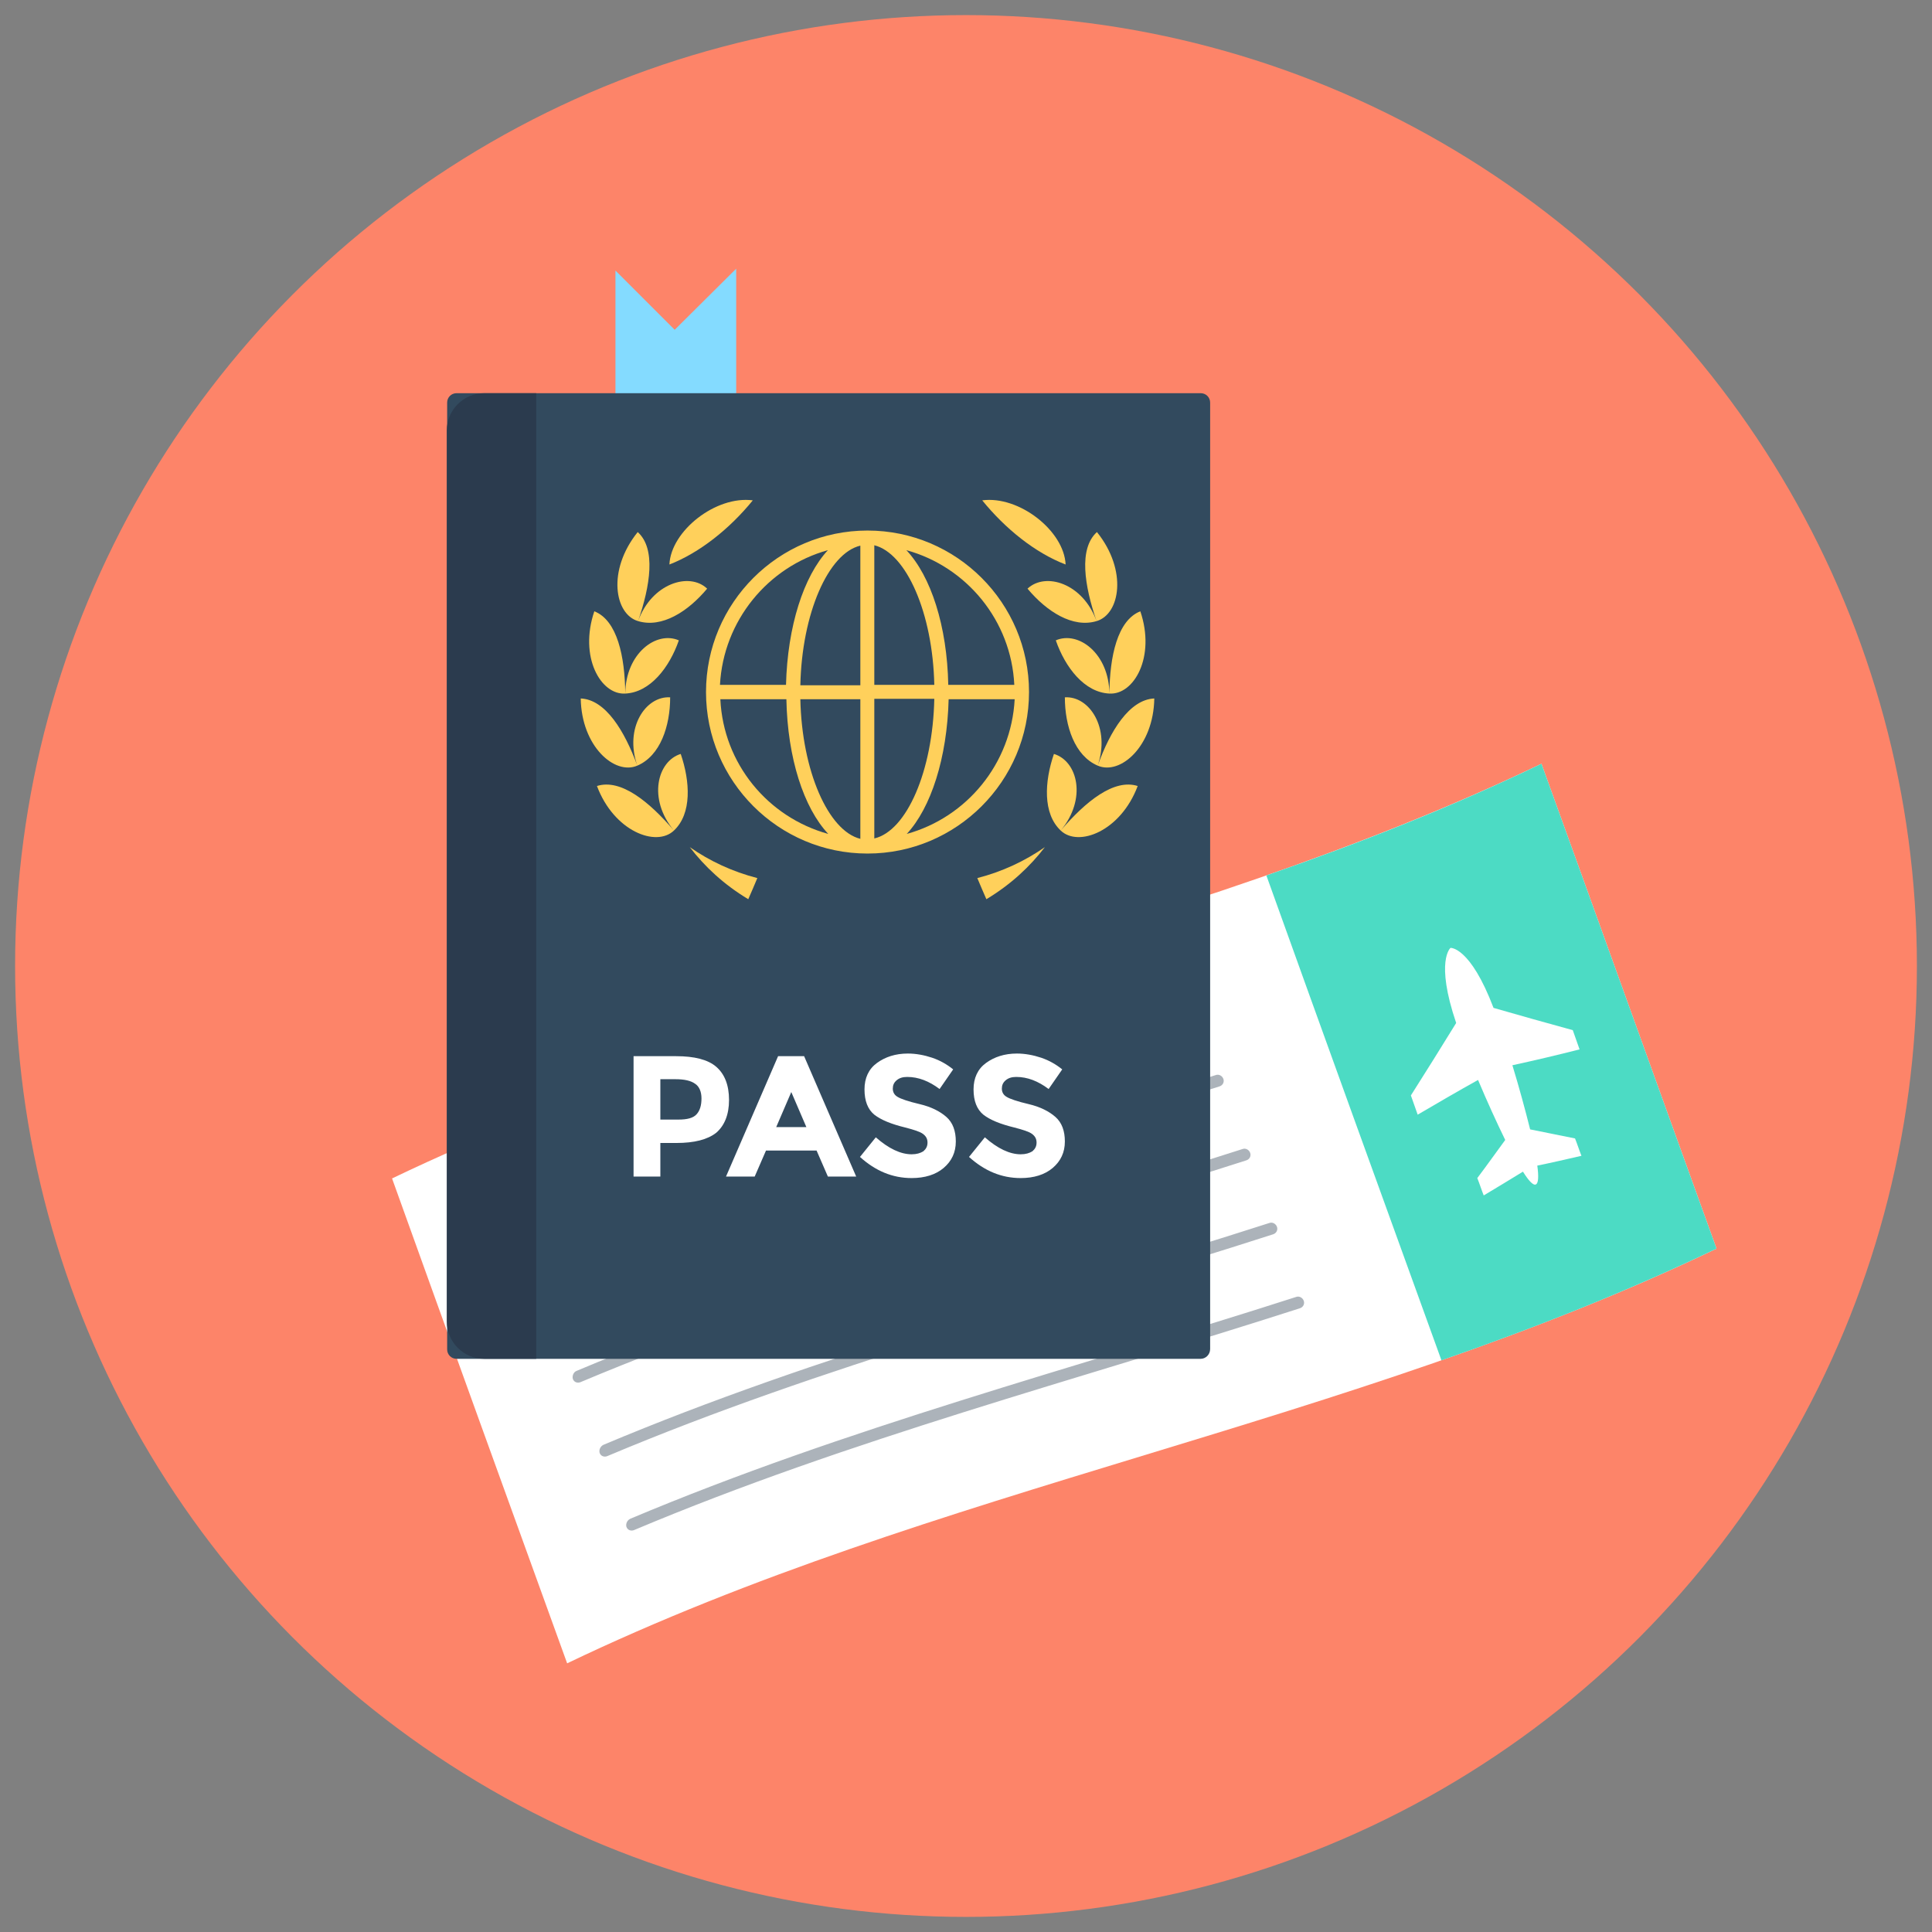
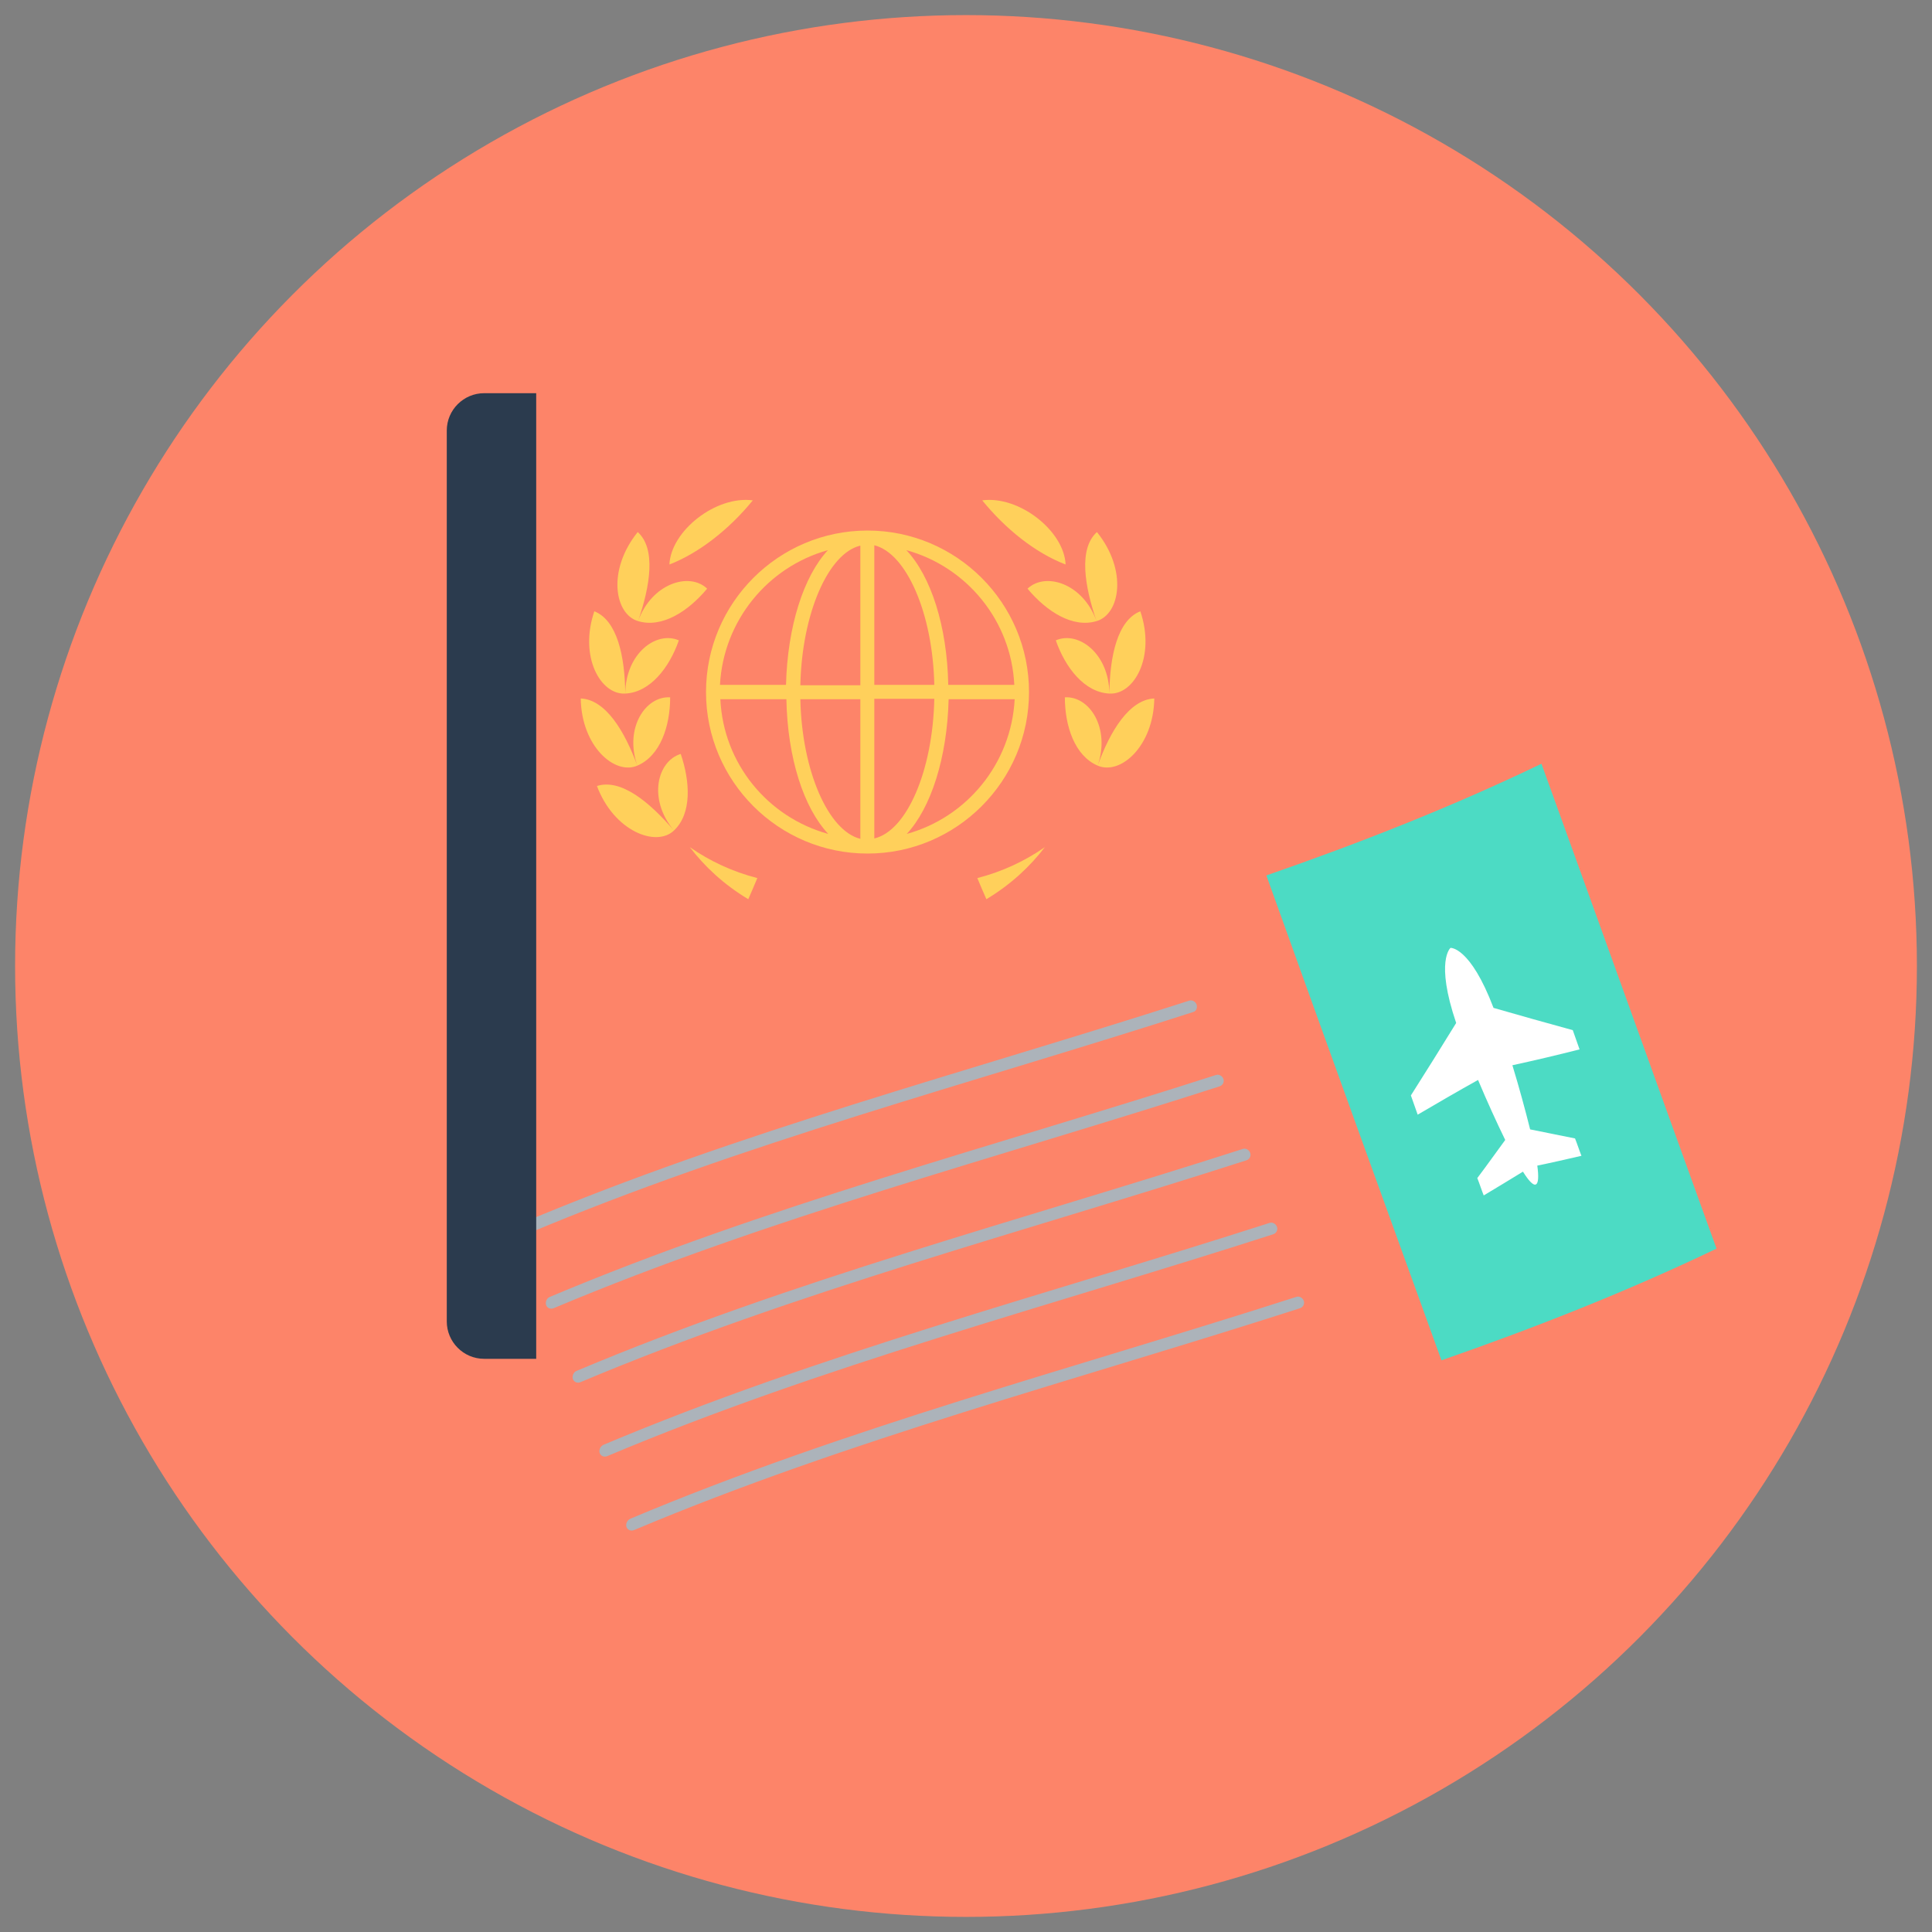
<svg xmlns="http://www.w3.org/2000/svg" xml:space="preserve" id="passport" x="0" y="0" enable-background="new 0 0 512 512" version="1.1" viewBox="0 0 512 512">
  <rect x="0" y="0" width="512" height="512" fill="#808080" stroke="none" />
  <g>
    <circle cx="256" cy="256" r="252" fill="#FD8469" />
    <g>
-       <path fill="#FFF" d="M150.3,440.8c97.8-46.9,206.8-63,304.6-109.9c-15.5-42.8-30.9-85.7-46.4-128.5    c-97.8,46.9-206.8,63-304.6,109.9C119.3,355.2,134.8,398,150.3,440.8z" />
      <path fill="#4CDBC4" d="M335.6,232c24.8-8.6,49.2-18.2,72.9-29.6c15.5,42.8,30.9,85.7,46.4,128.5c-23.8,11.4-48.2,21-72.9,29.6    C366.5,317.7,351,274.9,335.6,232z" />
      <g>
        <path fill="#ACB3BA" d="M316.2 268.2c-59 19-119.3 34.7-176.5 58.8-.8.3-1.7 0-2-.9-.3-.8.1-1.7.9-2.1 57.2-24.1 117.4-39.8 176.5-58.8.8-.3 1.7.2 2 1C317.4 267.1 317 268 316.2 268.2zM145.7 343.7c57.2-24.1 117.4-39.8 176.5-58.8.8-.3 1.7.2 2 1 .3.8-.1 1.7-1 2-59 19-119.3 34.7-176.5 58.8-.8.3-1.7 0-2-.9C144.5 345 144.9 344 145.7 343.7zM152.8 363.3c57.2-24.1 117.4-39.8 176.5-58.8.8-.3 1.7.2 2 1 .3.8-.1 1.7-1 2-59 19-119.3 34.7-176.5 58.8-.8.3-1.7 0-2-.9C151.6 364.6 152 363.6 152.8 363.3zM159.9 382.9c57.2-24.1 117.4-39.8 176.5-58.8.8-.3 1.7.2 2 1 .3.8-.1 1.7-1 2-59 19-119.3 34.7-176.5 58.8-.8.3-1.7 0-2-.9C158.7 384.2 159.1 383.3 159.9 382.9zM167 402.5c57.2-24.1 117.4-39.8 176.5-58.8.8-.3 1.7.2 2 1 .3.8-.1 1.7-1 2-59 19-119.3 34.7-176.5 58.8-.8.3-1.7 0-2-.9C165.8 403.8 166.2 402.9 167 402.5z" />
      </g>
      <path fill="#FFF" d="M375.7,295.4c-0.6-1.7-1.2-3.4-1.8-5.1c4-6.3,8-12.7,12-19.2c-5.6-16.5-1.5-19.9-1.5-19.9    c0,0,5.2-0.4,11.4,15.9c7,2,14,4,21,5.9c0.6,1.7,1.2,3.4,1.8,5.1c-5.9,1.5-11.8,2.9-17.8,4.2c1.8,5.9,3.4,11.8,4.7,17    c4,0.8,7.9,1.6,11.9,2.4c0.6,1.5,1.1,3.1,1.7,4.6c-3.9,0.9-7.8,1.8-11.7,2.6c0.4,2.9,0.3,4.7-0.4,5c-0.7,0.3-1.9-1-3.4-3.4    c-3.4,2.1-6.9,4.2-10.4,6.3c-0.6-1.5-1.1-3.1-1.7-4.6c2.5-3.3,4.9-6.7,7.4-10.1c-2.3-4.7-4.8-10.2-7.2-15.9    C386.3,289.2,381,292.3,375.7,295.4z" />
-       <polygon fill="#84DBFF" points="195.1 108.9 195.1 71.2 178.8 87.4 163.1 71.7 163.1 110.5" />
-       <path fill="#324A5E" d="M318.2,360.1H121c-1.4,0-2.5-1.1-2.5-2.5V106.7c0-1.4,1.1-2.5,2.5-2.5h197.2c1.4,0,2.5,1.1,2.5,2.5v250.8    C320.7,359,319.5,360.1,318.2,360.1z" />
      <path fill="#2B3B4E" d="M142.1,104.2h-13.8c-5.4,0-9.9,4.4-9.9,9.9v236.1c0,5.4,4.4,9.9,9.9,9.9h13.8V104.2z" />
      <g>
        <path fill="#FFD05B" d="M229.9,140.6c-23.6,0-42.8,19.2-42.8,42.8c0,23.6,19.2,42.8,42.8,42.8s42.8-19.2,42.8-42.8     C272.7,159.8,253.5,140.6,229.9,140.6z M268.8,181.5h-17.5c-0.3-15.6-4.6-28.8-11.1-35.7C256.2,150.2,268,164.5,268.8,181.5z      M228,144.6v37h-15.9C212.5,162.6,219.5,146.6,228,144.6z M228,185.3v37c-8.5-2.1-15.5-18-15.9-37H228z M231.7,222.2v-37h15.9     C247.2,204.3,240.3,220.2,231.7,222.2z M231.7,181.5v-37c8.5,2.1,15.5,18,15.9,37H231.7z M219.4,145.8     c-6.4,6.9-10.7,20.1-11.1,35.7h-17.5C191.7,164.5,203.5,150.2,219.4,145.8z M190.9,185.3h17.5c0.3,15.6,4.6,28.8,11.1,35.7     C203.5,216.6,191.7,202.4,190.9,185.3z M240.3,221c6.4-6.9,10.7-20.1,11.1-35.7h17.5C268,202.4,256.2,216.6,240.3,221z" />
        <g>
          <g>
            <g>
              <path fill="#FFD05B" d="M177.4,149.6L177.4,149.6c0.4-8.9,12.3-18.3,22.1-17l0,0l0,0C193.4,140.1,185.4,146.5,177.4,149.6        L177.4,149.6z" />
              <g>
                <g>
                  <path fill="#FFD05B" d="M169.1 164.6 169.1 164.6c-6.2-1.8-8.3-13.4-.1-23.6v0l0 0C173.9 145.4 172.3 155.3 169.1 164.6L169.1 164.6zM169.1 164.6 169.1 164.6c6.3 1.9 13.2-2.5 18.3-8.6v0l0 0C182.7 151.5 172.7 154.6 169.1 164.6L169.1 164.6z" />
                </g>
                <g>
                  <path fill="#FFD05B" d="M165.7 183.8 165.7 183.8c-6.5.4-12.3-9.7-8.2-21.8v0l0 0C163.6 164.4 165.6 174 165.7 183.8L165.7 183.8zM165.7 183.8 165.7 183.8c6.6-.3 11.7-6.9 14.2-14.1l0 0 0 0C173.9 167.1 165.8 173.2 165.7 183.8L165.7 183.8z" />
                </g>
                <g>
                  <path fill="#FFD05B" d="M168.9 202.9 168.9 202.9c-6 2.6-14.8-5.1-15-17.8v0l0 0C160.5 185.4 165.5 193.7 168.9 202.9L168.9 202.9zM168.9 202.9 168.9 202.9c6.1-2.6 8.7-10.5 8.7-18.1v0l0 0C171.1 184.4 165.4 192.9 168.9 202.9L168.9 202.9z" />
                </g>
                <g>
                  <path fill="#FFD05B" d="M178.6 220.1 178.6 220.1c-4.7 4.5-15.9.2-20.4-11.8v0l0 0C164.5 206.3 172 212.4 178.6 220.1L178.6 220.1zM178.6 220.1 178.6 220.1c4.8-4.5 4.3-13 1.8-20.3l0 0 0 0C174.2 201.7 171.6 211.7 178.6 220.1L178.6 220.1z" />
                </g>
              </g>
            </g>
            <path fill="#FFD05B" d="M200.7,232.7c-6.6-1.7-12.6-4.5-17.9-8.2c3.9,5.1,9,9.9,15.5,13.8C199.1,236.5,199.9,234.6,200.7,232.7       z" />
          </g>
          <g>
            <g>
              <path fill="#FFD05B" d="M282.4,149.6L282.4,149.6c-0.4-8.9-12.3-18.3-22.1-17l0,0l0,0C266.4,140.1,274.3,146.5,282.4,149.6        L282.4,149.6z" />
              <g>
                <g>
                  <path fill="#FFD05B" d="M290.6 164.6 290.6 164.6c6.2-1.8 8.3-13.4.1-23.6l0 0 0 0C285.8 145.4 287.4 155.3 290.6 164.6L290.6 164.6zM290.6 164.6 290.6 164.6c-6.3 1.9-13.2-2.5-18.3-8.6l0 0 0 0C277.1 151.5 287 154.6 290.6 164.6L290.6 164.6z" />
                </g>
                <g>
                  <path fill="#FFD05B" d="M294 183.8 294 183.8c6.5.4 12.3-9.7 8.2-21.8v0l0 0C296.1 164.4 294.1 174 294 183.8L294 183.8zM294 183.8 294 183.8c-6.6-.3-11.7-6.9-14.2-14.1l0 0 0 0C285.8 167.1 293.9 173.2 294 183.8L294 183.8z" />
                </g>
                <g>
                  <path fill="#FFD05B" d="M290.9 202.9 290.9 202.9c6 2.6 14.8-5.1 15-17.8v0l0 0C299.3 185.4 294.2 193.7 290.9 202.9L290.9 202.9zM290.9 202.9 290.9 202.9c-6.1-2.6-8.7-10.5-8.7-18.1v0l0 0C288.7 184.4 294.3 192.9 290.9 202.9L290.9 202.9z" />
                </g>
                <g>
-                   <path fill="#FFD05B" d="M281.1 220.1 281.1 220.1c4.7 4.5 15.9.2 20.4-11.8l0 0 0 0C295.2 206.3 287.7 212.4 281.1 220.1L281.1 220.1zM281.1 220.1 281.1 220.1c-4.8-4.5-4.3-13-1.8-20.3l0 0 0 0C285.6 201.7 288.1 211.7 281.1 220.1L281.1 220.1z" />
-                 </g>
+                   </g>
              </g>
            </g>
            <path fill="#FFD05B" d="M259,232.7c6.6-1.7,12.6-4.5,17.9-8.2c-3.9,5.1-9,9.9-15.5,13.8C260.6,236.5,259.8,234.6,259,232.7z" />
          </g>
        </g>
      </g>
      <g>
-         <path fill="#FFF" d="M189.8 282.7c2.2 1.9 3.4 4.8 3.4 8.8 0 3.9-1.2 6.8-3.4 8.7-2.3 1.8-5.8 2.7-10.5 2.7H175v8.9h-7.1v-31.9h11.3C184 279.9 187.6 280.8 189.8 282.7zM184.6 295.3c.9-1 1.3-2.4 1.3-4.2 0-1.8-.6-3.2-1.7-3.9-1.1-.8-2.8-1.2-5.2-1.2H175v10.7h4.8C182.1 296.7 183.7 296.3 184.6 295.3zM219.4 311.8l-3-6.9H203l-3 6.9h-7.6l13.8-31.9h6.9l13.8 31.9H219.4zM209.7 289.4l-4 9.3h8L209.7 289.4zM237.6 286.3c-.7.6-1 1.3-1 2.2 0 .9.4 1.7 1.3 2.2.8.5 2.8 1.2 5.8 1.9 3 .7 5.4 1.9 7.1 3.4 1.7 1.5 2.5 3.7 2.5 6.5 0 2.9-1.1 5.2-3.2 7-2.1 1.8-5 2.7-8.5 2.7-5.1 0-9.6-1.9-13.7-5.6l4.2-5.2c3.4 3 6.6 4.5 9.5 4.5 1.3 0 2.3-.3 3.1-.8.7-.6 1.1-1.3 1.1-2.3 0-1-.4-1.7-1.2-2.3s-2.4-1.1-4.7-1.7c-3.7-.9-6.4-2-8.2-3.4-1.7-1.4-2.6-3.6-2.6-6.7 0-3 1.1-5.4 3.3-7 2.2-1.6 4.9-2.5 8.2-2.5 2.1 0 4.3.4 6.4 1.1 2.1.7 4 1.8 5.6 3.1l-3.6 5.2c-2.8-2.1-5.6-3.2-8.6-3.2C239.2 285.4 238.3 285.7 237.6 286.3zM266.5 286.3c-.7.6-1 1.3-1 2.2 0 .9.4 1.7 1.3 2.2.8.5 2.8 1.2 5.8 1.9 3 .7 5.4 1.9 7.1 3.4 1.7 1.5 2.5 3.7 2.5 6.5 0 2.9-1.1 5.2-3.2 7-2.1 1.8-5 2.7-8.5 2.7-5.1 0-9.6-1.9-13.7-5.6l4.2-5.2c3.4 3 6.6 4.5 9.5 4.5 1.3 0 2.3-.3 3.1-.8.7-.6 1.1-1.3 1.1-2.3 0-1-.4-1.7-1.2-2.3s-2.4-1.1-4.7-1.7c-3.7-.9-6.4-2-8.2-3.4-1.7-1.4-2.6-3.6-2.6-6.7 0-3 1.1-5.4 3.3-7 2.2-1.6 4.9-2.5 8.2-2.5 2.1 0 4.3.4 6.4 1.1 2.1.7 4 1.8 5.6 3.1l-3.6 5.2c-2.8-2.1-5.6-3.2-8.6-3.2C268.1 285.4 267.2 285.7 266.5 286.3z" />
-       </g>
+         </g>
    </g>
  </g>
</svg>